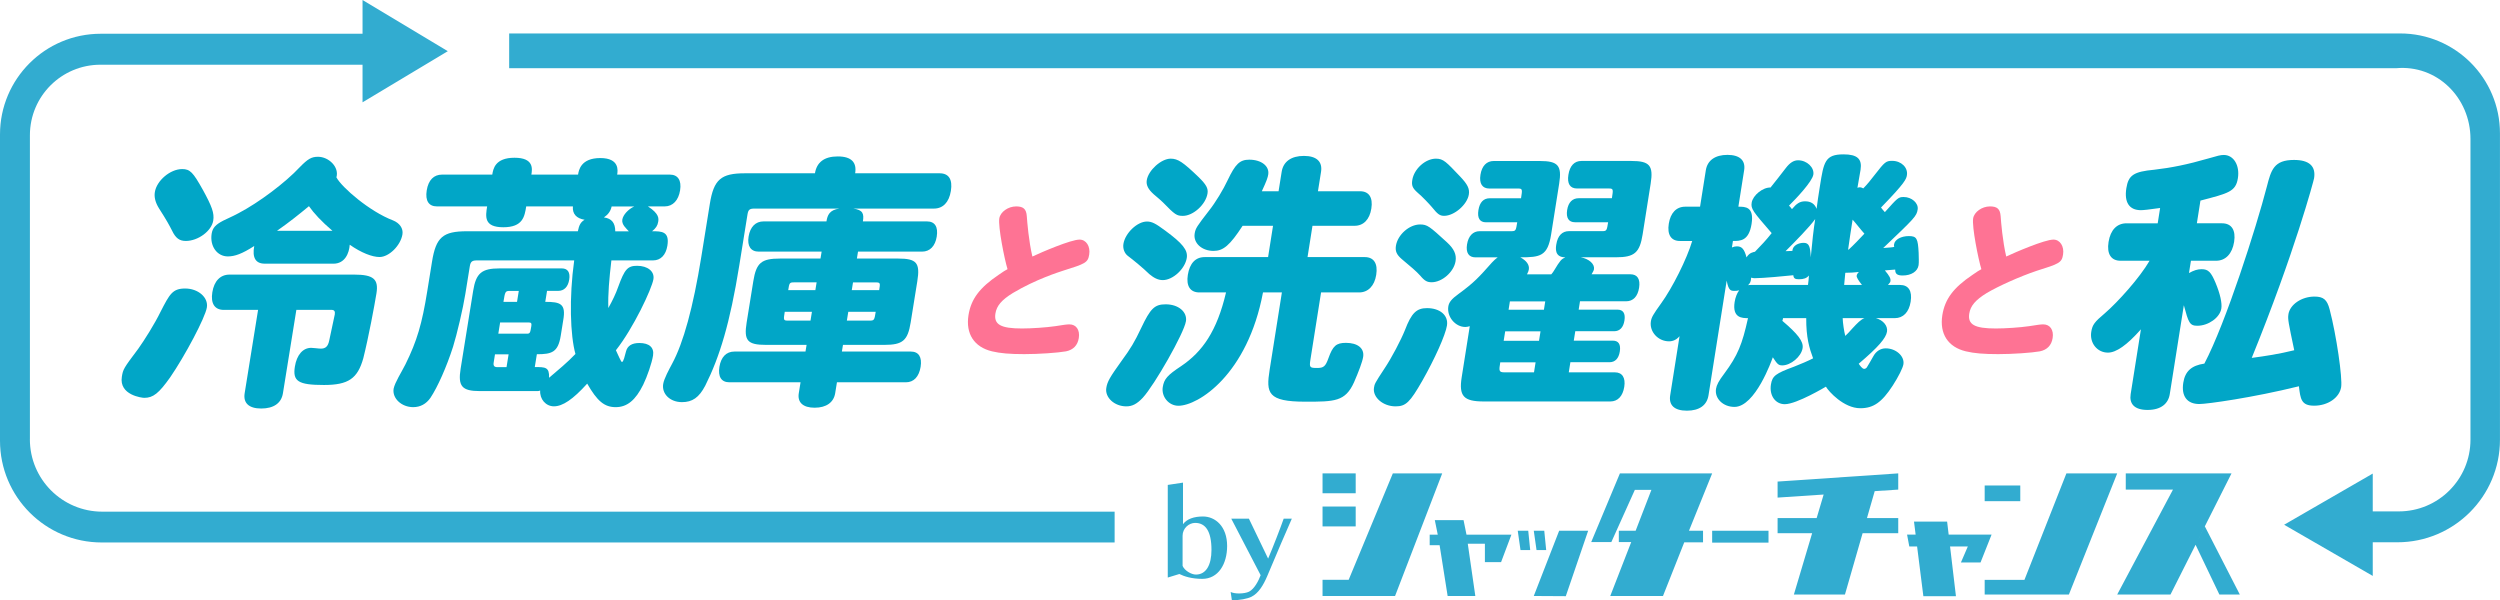
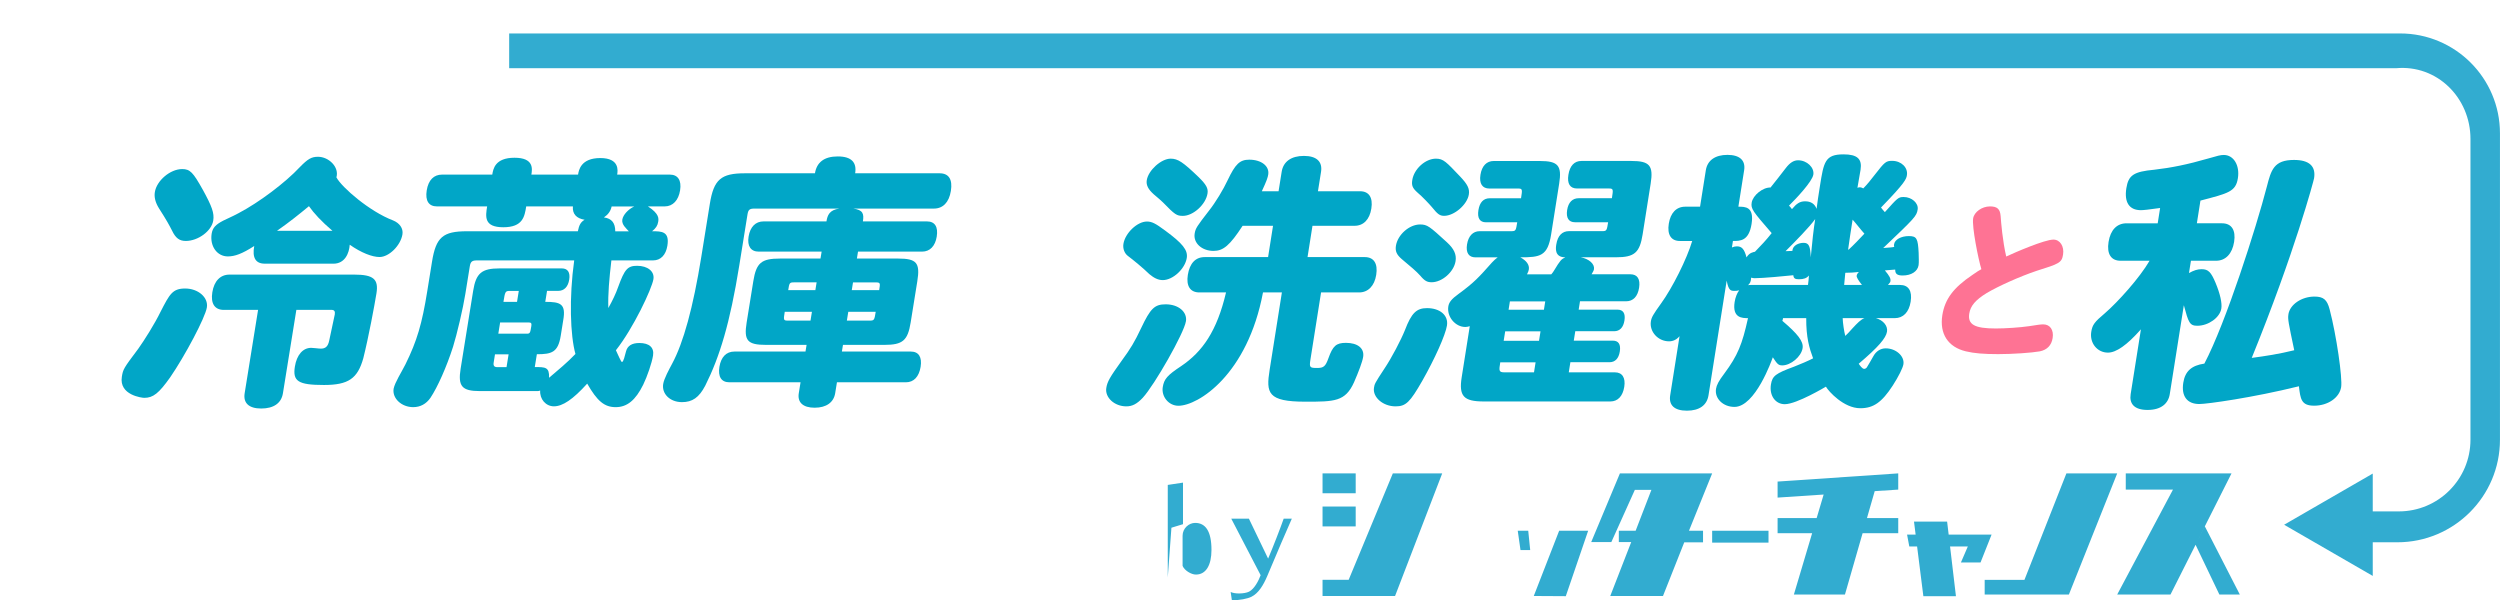
<svg xmlns="http://www.w3.org/2000/svg" id="_レイヤー_2" data-name="レイヤー 2" viewBox="0 0 662.89 159.17">
  <defs>
    <style>
      .cls-1 {
        fill: #fe7394;
      }

      .cls-2 {
        fill: #01a6c7;
      }

      .cls-3 {
        fill: #32acd0;
      }
    </style>
  </defs>
  <g id="_レイヤー_1-2" data-name="レイヤー 1">
    <g>
      <rect class="cls-3" x="350.68" y="125.52" width="8.79" height="5.27" />
      <rect class="cls-3" x="350.68" y="134.31" width="8.79" height="5.27" />
      <polygon class="cls-3" points="369.32 125.52 357.61 153.73 350.68 153.73 350.68 158.03 369.91 158.03 382.41 125.52 369.32 125.52" />
-       <polygon class="cls-3" points="388.07 137.92 380.45 137.92 381.23 141.77 379.09 141.77 379.09 144.56 381.72 144.56 383.85 158.03 391.19 158.03 389.19 144.17 393.73 144.17 393.73 149.05 398.02 149.05 400.76 141.77 388.85 141.77 388.07 137.92" />
      <polygon class="cls-3" points="402.44 140.73 403.17 145.85 405.74 145.85 405.22 140.73 402.44 140.73" />
-       <polygon class="cls-3" points="409.98 145.85 409.47 140.73 406.69 140.73 407.42 145.85 409.98 145.85" />
      <polygon class="cls-3" points="406.69 158.03 415.18 158.08 421.11 140.73 413.42 140.73 406.69 158.03" />
      <polygon class="cls-3" points="453.99 125.52 429.53 125.52 421.92 143.73 427.26 143.73 433.49 129.89 437.88 129.89 433.7 140.73 429.24 140.73 429.24 143.73 432.53 143.73 426.97 158.03 440.95 158.03 446.59 143.8 451.57 143.8 451.57 140.73 447.84 140.73 453.99 125.52" />
      <rect class="cls-3" x="453.99" y="140.73" width="14.94" height="3.15" />
      <polygon class="cls-3" points="471.34 131.94 483.55 131.13 481.7 137.36 471.34 137.36 471.34 141.38 480.5 141.38 475.66 157.64 489.2 157.64 493.88 141.38 503.33 141.38 503.33 137.36 495.04 137.36 497.09 130.23 503.33 129.82 503.33 125.52 471.34 127.69 471.34 131.94" />
      <polygon class="cls-3" points="516.7 141.75 516.29 138.31 507.51 138.31 507.94 141.75 505.67 141.75 506.26 144.9 508.33 144.9 509.99 158.08 518.63 158.08 517.07 144.9 521.78 144.9 519.95 149.14 525.15 149.14 528.08 141.75 516.7 141.75" />
-       <rect class="cls-3" x="526.25" y="128.73" width="9.44" height="4.16" />
      <polygon class="cls-3" points="547.92 125.52 536.79 153.76 526.25 153.76 526.25 157.64 548.58 157.64 561.39 125.52 547.92 125.52" />
      <polygon class="cls-3" points="593.9 157.64 584.63 139.57 582.34 144.1 591.7 125.52 563.66 125.52 563.66 129.82 576.18 129.82 561.39 157.64 575.52 157.64 582.17 144.45 588.48 157.64 593.9 157.64" />
-       <path class="cls-3" d="M309.64,153.13v-24.55l4.04-.61v11.02c1.03-1.39,2.91-2.04,5.3-2.04,3.26,0,6.4,2.62,6.4,7.82,0,4.81-2.36,8.72-6.59,8.72-2.78,0-4.81-.65-6.07-1.29l-3.07.94ZM313.58,150.06c.48,1.2,2.29,2.29,3.52,2.29,2.71,0,4.13-2.55,4.13-6.53,0-5.04-1.62-7.17-4.33-7.17-1.65,0-3.33,1.42-3.33,3.42v7.98Z" />
+       <path class="cls-3" d="M309.64,153.13v-24.55l4.04-.61v11.02l-3.07.94ZM313.58,150.06c.48,1.2,2.29,2.29,3.52,2.29,2.71,0,4.13-2.55,4.13-6.53,0-5.04-1.62-7.17-4.33-7.17-1.65,0-3.33,1.42-3.33,3.42v7.98Z" />
      <path class="cls-3" d="M326.5,137.52h4.65l5.1,10.6c1.23-2.87,3.36-8.37,4.13-10.6h2.16c-1.2,2.65-4.2,9.72-6.53,15.25-1.03,2.42-2.33,4.55-4.17,5.46-1.1.55-3.2.94-5.2.94l-.32-2.2c.61.29,1.42.39,2.23.39,1.07,0,2.07-.19,2.65-.48,1.42-.74,2.49-2.84,3.07-4.36l-7.79-14.99Z" />
      <path class="cls-1" d="M523.19,57.91c.27-1.7,2.33-3.18,4.47-3.18,1.92,0,2.68.7,2.82,2.57.12,1.7.52,6.62,1.48,10.72,2.4-1.13,10.21-4.49,12.52-4.49,1.74,0,2.9,1.79,2.55,3.97-.34,2.18-1.04,2.44-7,4.31-4.42,1.48-10.24,4.1-13.22,5.88-2.99,1.83-4.33,3.4-4.65,5.45-.46,2.92,1.42,3.96,7.04,3.96,2.53,0,6.4-.26,8.81-.61,2.23-.35,3.04-.48,3.78-.48,1.79,0,2.82,1.48,2.48,3.62-.3,1.92-1.46,3.14-3.39,3.53-2.15.39-7.22.74-11.06.74s-6.42-.22-8.56-.74c-4.74-1.13-7.02-4.66-6.24-9.59.68-4.27,2.94-7.28,7.97-10.67,1.03-.74,1.95-1.31,2.38-1.52-.83-2.74-2.53-11.24-2.18-13.46Z" />
-       <path class="cls-1" d="M264.97,57.91c.27-1.7,2.33-3.18,4.47-3.18,1.92,0,2.68.7,2.82,2.57.12,1.7.52,6.62,1.48,10.72,2.4-1.13,10.21-4.49,12.52-4.49,1.74,0,2.9,1.79,2.55,3.96-.34,2.18-1.04,2.44-7,4.31-.93.31-7.21,2.28-13.22,5.88-2.99,1.83-4.33,3.4-4.65,5.45-.46,2.92,1.42,3.97,7.04,3.97,2.53,0,6.4-.26,8.81-.61,2.23-.35,3.04-.48,3.78-.48,1.79,0,2.82,1.48,2.48,3.62-.3,1.92-1.46,3.14-3.39,3.53-2.15.39-7.22.74-11.06.74s-6.42-.22-8.56-.74c-4.74-1.13-7.02-4.66-6.24-9.59.68-4.27,2.94-7.28,7.97-10.68,1.03-.74,1.95-1.31,2.38-1.52-.83-2.74-2.53-11.24-2.18-13.46Z" />
      <path class="cls-2" d="M304.12,58.74c1.29,0,2.28.5,4.78,2.36,4.68,3.43,6.11,5.22,5.78,7.3-.45,2.86-3.65,5.87-6.37,5.87-1.22,0-2.34-.57-3.54-1.57-1.61-1.57-4.2-3.72-5.74-4.87-.83-.64-1.35-1.86-1.15-3.15.45-2.86,3.66-5.94,6.23-5.94ZM314.45,85.21c-.5,3.15-8.33,16.89-11.43,20.25-1.55,1.65-2.8,2.29-4.37,2.29-3.15,0-5.71-2.36-5.31-4.87.27-1.72.95-2.86,4.08-7.23,2.37-3.22,3.44-5.01,5.16-8.66,2.47-5.22,3.57-6.3,6.51-6.3,3.36,0,5.76,2,5.37,4.51ZM310.41,42.07c1.93,0,3.29.93,7.39,4.87,2.04,2,2.6,3.01,2.38,4.36-.46,2.93-3.8,5.94-6.52,5.94-1.65,0-2.1-.29-5.3-3.58-.43-.43-1.25-1.14-2.45-2.15-1.44-1.29-2.05-2.43-1.84-3.72.42-2.65,3.84-5.72,6.34-5.72ZM329.48,59.88c-3.4,5.22-5.13,6.65-7.71,6.65-3.08,0-5.39-2.07-5-4.58.23-1.43.59-1.93,3.74-6.01,1.78-2.22,3.92-5.8,5.01-8.16,2.04-4.29,3.22-5.44,5.73-5.44,3.22,0,5.38,1.72,5.03,3.93-.12.79-.4,1.65-1.7,4.44h4.44l.82-5.15c.43-2.72,2.53-4.22,5.89-4.22s4.98,1.5,4.55,4.22l-.82,5.15h11.16c2.36,0,3.46,1.65,3,4.58-.46,2.93-2.09,4.58-4.45,4.58h-11.16l-1.31,8.3h15.17c2.43,0,3.52,1.72,3.04,4.72-.46,2.93-2.17,4.65-4.53,4.65h-10.09l-2.81,17.74c-.34,2.15-.22,2.29,1.78,2.29,1.72,0,2.21-.43,2.98-2.58,1.17-3.29,2.08-4.08,4.65-4.08,3.08,0,4.92,1.43,4.56,3.72-.22,1.36-1.2,3.93-2.42,6.73-2.32,5.15-5.18,5.15-12.91,5.15-10.02,0-10.44-2.29-9.47-8.44l3.25-20.53h-5.01c-4.1,21.82-17.21,30.05-22.43,30.05-2.58,0-4.55-2.43-4.15-4.94.34-2.15,1.21-3.15,4.89-5.58,5.61-3.79,9.47-9.23,11.89-19.53h-7.08c-2.43,0-3.52-1.72-3.05-4.65.49-3.08,2.04-4.72,4.47-4.72h16.81l1.31-8.3h-8.09Z" />
      <path class="cls-2" d="M383.67,64.25c1.87,1.72,2.57,3.22,2.28,5.01-.45,2.86-3.6,5.58-6.32,5.58-1.15,0-1.82-.29-3.02-1.72-1.09-1.22-2.55-2.43-4.95-4.44-1.32-1.14-1.75-2.07-1.52-3.51.46-2.93,3.54-5.65,6.4-5.65,1.93,0,2.5.5,7.12,4.72ZM383.68,86.28c-.41,2.58-3.28,8.94-6.54,14.67-3.27,5.72-4.37,6.8-7.09,6.8-3.36,0-6.13-2.43-5.73-4.94.16-1,.18-1.14,2.82-5.15,1.87-2.79,4.34-7.51,5.4-10.16,1.72-4.51,3.06-5.8,5.85-5.8,3.43,0,5.7,1.93,5.28,4.58ZM387.15,46.79c1.96,2.07,2.57,3.22,2.32,4.79-.42,2.65-3.83,5.65-6.55,5.65-1.14,0-1.72-.43-3.22-2.29-.72-.86-2.62-2.86-3.82-3.86-1.38-1.22-1.63-1.93-1.4-3.36.46-2.93,3.47-5.65,6.26-5.65,2,0,2.73.86,6.41,4.72ZM415.98,98.73h12.24c1.93,0,2.85,1.43,2.46,3.86-.39,2.43-1.68,3.86-3.69,3.86h-33.56c-5.37,0-6.64-1.43-5.85-6.44l2.14-13.52c-.52.14-.82.21-1.18.21-2.65,0-4.94-2.72-4.51-5.44.18-1.14.89-2,2.67-3.29,4.21-3.08,5.42-4.44,8.91-8.37.52-.57,1.02-1,1.5-1.36h-5.87c-1.79,0-2.6-1.22-2.25-3.43s1.56-3.51,3.35-3.51h8.44c1.15,0,1.18-.22,1.52-2.36h-8.3c-1.65,0-2.32-1.14-1.99-3.22s1.36-3.15,3-3.15h8.3c.36-2.29.41-2.58-.74-2.58h-7.66c-1.86,0-2.73-1.29-2.36-3.65s1.65-3.65,3.51-3.65h12.23c4.87,0,5.89,1.22,5.13,6.01l-2.13,13.45c-.92,5.8-2.9,6.08-8.19,6.08,1.65.86,2.47,2,2.28,3.22-.06.36-.17.64-.49,1.29h6.44c.35-.43.53-.64.73-1,1.65-2.72,1.91-3.01,2.99-3.51-2.93,0-2.54-2.5-2.39-3.43.36-2.29,1.56-3.51,3.35-3.51h8.87c1.14,0,1.18-.22,1.52-2.36h-8.8c-1.64,0-2.39-1.14-2.07-3.22s1.43-3.15,3.07-3.15h8.8c.36-2.29.41-2.58-.74-2.58h-8.51c-1.86,0-2.66-1.29-2.28-3.65.37-2.36,1.58-3.65,3.44-3.65h13.24c4.87,0,5.89,1.22,5.13,6.01l-2.13,13.45c-.77,4.87-2.18,6.08-7.04,6.08h-9.37c2.22.43,3.72,1.79,3.51,3.15-.06.36-.26.72-.64,1.36h10.3c1.86,0,2.66,1.29,2.3,3.58-.36,2.29-1.57,3.58-3.43,3.58h-12.24l-.35,2.22h10.3c1.5,0,2.13,1,1.84,2.86s-1.24,2.86-2.74,2.86h-10.3l-.4,2.5h10.37c1.5,0,2.13,1,1.84,2.86s-1.24,2.86-2.74,2.86h-10.37l-.42,2.65ZM400.01,82.13h9.37l.35-2.22h-9.37l-.35,2.22ZM398.71,90.36h9.37l.4-2.5h-9.37l-.4,2.5ZM406.75,98.73l.42-2.65h-9.37c-.35,2.22-.42,2.65,1.16,2.65h7.8Z" />
      <path class="cls-2" d="M459.23,65.61c.53-.21.9-.29,1.33-.29,1.29,0,1.96.72,2.54,2.93.78-1.29,1.72-1.36,2.24-1.5,1.54-1.57,3.09-3.22,4.43-4.94-5.02-5.8-5.56-6.44-5.3-8.08.31-1.93,2.94-4.08,5-4.01,1.25-1.57,2.68-3.36,4.04-5.15,1.09-1.43,2.12-2.07,3.26-2.07,2.36,0,4.34,1.93,4.05,3.79s-4.5,6.3-6.45,8.23c.31.29.54.64.78.93,1.24-1.5,2.12-2.07,3.48-2.07,1.5,0,2.55.64,3.05,2,.2-1.72.53-3.79.88-6.01,1.02-6.44,1.34-8.44,6.27-8.44,3.65,0,4.96,1.22,4.51,4.08-.11.72-.72,4.08-.83,4.79.23-.07.38-.14.59-.14.36,0,.69.14.96.29.93-.93,2.17-2.43,3.08-3.65,2.61-3.36,2.94-3.65,4.58-3.65,2.43,0,4.22,1.79,3.91,3.79-.16,1-.38,1.93-6.87,8.59.29.43.66.79,1.02,1.22,3.39-3.79,3.57-4.01,5-4.01,2.15,0,3.96,1.65,3.7,3.29-.28,1.79-.71,2.22-9.13,10.23,1.74-.14,2.24-.14,2.91-.29-.1-.29-.06-.5-.03-.72.19-1.22,1.84-2.15,3.92-2.15s2.4.64,2.59,4.44c.02,1.22.1,2.5-.02,3.29-.26,1.65-1.93,2.72-4.22,2.72-1.43,0-2.01-.43-1.97-1.57l-2.75.22c1.26,1.5,1.59,2.15,1.48,2.86-.05.29-.22.5-.66,1h3.22c2.22,0,3.26,1.57,2.8,4.44-.44,2.79-1.98,4.36-4.2,4.36h-5.01c1.98.57,3.18,2.07,2.94,3.58-.27,1.72-2.29,4.08-7.5,8.51.29.43.93,1.36,1.43,1.36.21,0,.44-.07.7-.36.38-.57,1.18-2,1.76-3.01.7-1.29,1.9-2.07,3.26-2.07,2.72,0,5.04,2.07,4.7,4.22-.16,1-1.31,3.29-2.83,5.65-2.93,4.51-5.17,6.01-8.61,6.01-4.36,0-8.38-4.44-9.11-5.72,0,0-7.75,4.65-10.9,4.65-2.5,0-4.14-2.29-3.68-5.22.36-2.29,1.25-2.93,6.11-4.72,1.52-.57,3.98-1.65,5.07-2.22-1-2.72-1.85-5.51-1.82-10.66h-6.15c-.03.21-.08.5-.18.72,4.04,3.43,5.65,5.44,5.37,7.23-.36,2.29-3.16,4.58-5.38,4.58-1,0-1.31-.29-2.52-2.15-.27.79-4.66,13.16-10.17,13.16-3,0-5.3-2.22-4.89-4.79.16-1,.69-2.07,2.22-4.08,3.55-4.79,4.73-7.73,6.26-14.67-1.5,0-4.22,0-3.54-4.29.19-1.22.67-2.43,1.2-3.08-.59.14-.88.14-1.24.14-.93,0-1.57,0-2.07-2.72l-4.82,30.41c-.42,2.65-2.43,4.08-5.73,4.08s-4.85-1.43-4.43-4.08l2.48-15.67c-.79.93-1.72,1.36-2.79,1.36-2.93,0-5.24-2.58-4.81-5.29.17-1.07.57-1.79,2.68-4.72,3.02-4.15,6.89-11.88,8.28-16.6h-3.29c-2.29,0-3.39-1.65-2.92-4.58.45-2.86,2-4.51,4.36-4.51h3.93l1.53-9.66c.42-2.65,2.51-4.08,5.73-4.08s4.85,1.43,4.43,4.08l-1.53,9.66c1.86,0,4.22,0,3.5,4.58s-3.07,4.51-4.94,4.51l-.27,1.72ZM479.4,75.55c.12-.79.19-1.65.25-2.5-.61.72-1.37,1-2.66,1-1,0-1.4-.22-1.48-1.07-1.97.21-8.07.79-10.28.79-.29,0-.49-.07-.91-.14-.03,1.07-.31,1.5-.82,2,.3-.07.37-.07.66-.07h15.24ZM475.25,66.54c.09-1.5,1.7-2.15,2.99-2.15,1.43,0,1.78.93,1.89,3.86.39-4.29.76-7.51,1.18-10.16-1.56,2.15-5.14,5.8-7.86,8.51.57,0,1.3-.07,1.8-.07ZM490.19,66.18c1.26-1.14,2.97-2.93,4.17-4.22-1.04-1.14-2.1-2.58-3.13-3.72-.42,2.65-.87,5.51-1.19,7.94h.14ZM488.99,75.55h4.72q-1.49-1.86-1.4-2.43c.06-.36.16-.57.59-1-1.24.14-2.47.21-3.61.21l-.3,3.22ZM488.6,84.35c.02,1.22.37,3.51.68,4.72.33-.29,1.18-1.14,1.97-2.07,1.21-1.29,2.15-2.29,3.14-2.65h-5.79Z" />
      <path class="cls-2" d="M567.66,87.34c-3.71,4.21-6.56,6.16-8.73,6.16-2.83,0-4.89-2.54-4.42-5.51.3-1.88.85-2.61,3.61-4.93,3.44-2.97,9.25-9.42,11.85-13.92h-7.68c-2.54,0-3.7-1.81-3.19-5s2.23-4.93,4.77-4.93h8.26l.64-4.06c-3.04.44-4.51.58-5.09.58-3.12,0-4.45-2.1-3.87-5.8.55-3.48,1.93-4.42,7.45-4.93,4.43-.51,8.77-1.38,14.25-2.97,2.51-.73,3.27-.94,4.14-.94,2.61,0,4.28,2.75,3.74,6.16-.56,3.55-2.44,3.99-9.93,5.94l-.95,6.02h6.67c2.54,0,3.7,1.81,3.21,4.93s-2.24,5-4.78,5h-6.67l-.52,3.26c1.35-.73,2.26-1.02,3.35-1.02,1.74,0,2.49.73,3.7,3.62,1.21,2.9,1.76,5.36,1.53,6.81-.38,2.39-3.4,4.57-6.38,4.57-2.03,0-2.33-.87-3.56-5.44l-3.73,23.56c-.4,2.54-2.33,4.2-5.89,4.2s-4.88-1.67-4.48-4.2l2.72-17.18ZM606.78,83.35c.41-2.61,3.5-4.71,6.91-4.71,2.39,0,3.35.8,4.03,3.41,1.81,6.89,3.43,18.2,3.05,20.59-.45,2.83-3.54,4.93-7.16,4.93-3.41,0-3.64-1.74-4.04-5.15-12.3,3.04-24.38,4.71-26.41,4.71-3.26,0-4.81-2.1-4.25-5.65.48-3.04,2.17-4.57,5.59-5.07,5.7-10.8,13.78-36.17,16.56-46.9,1.14-4.42,1.85-7.1,7.21-7.1,4.06,0,5.83,1.67,5.32,4.86-.09.58-5.14,19.65-16.53,47.63,3.78-.51,7.12-1.01,11.27-2.03-1.57-7.47-1.74-8.26-1.54-9.5Z" />
      <path class="cls-2" d="M54.85,81.53c-.43,2.69-5.81,12.83-9.76,18.57-2.98,4.18-4.47,5.39-6.84,5.39-.58,0-6.73-.71-5.94-5.6.32-1.98.43-2.2,4.37-7.44,1.58-2.2,4.38-6.66,5.89-9.78,2.41-4.68,3.15-6.17,6.54-6.17s6.18,2.34,5.74,5.03ZM53.76,50.28c2.45,4.47,3.1,6.24,2.78,8.22-.44,2.76-4.03,5.39-7.27,5.39-1.66,0-2.69-.71-3.66-2.76-.77-1.49-1.32-2.55-3.45-5.88-.97-1.56-1.32-2.98-1.1-4.32.49-3.05,4.08-6.1,7.24-6.1,2.09,0,2.89.85,5.46,5.46ZM70.18,69.91c-2.38,0-3.35-1.56-2.77-4.68-3.21,2.06-5.13,2.76-7,2.76-2.88,0-4.81-2.76-4.29-6.02.25-1.56,1.04-2.41,3.08-3.47,2.41-1.13,3.59-1.7,4.06-1.98,5.42-2.84,12.39-8.08,16.22-12.19,2.15-2.2,3.11-2.76,4.84-2.76,2.88,0,5.68,2.76,4.88,5.46,1.44,2.69,8.84,9.07,15.01,11.41,1.76.71,2.75,2.13,2.5,3.69-.48,2.98-3.56,6.02-6.08,6.02-1.94,0-4.86-1.13-7.9-3.26-.14,2.2-1.24,5.03-4.34,5.03h-18.22ZM78.58,82.17l-3.56,22.11c-.42,2.62-2.45,4.04-5.76,4.04s-4.8-1.49-4.39-4.04l3.56-22.11h-9.07c-2.45,0-3.54-1.7-3.06-4.68.48-2.98,2.12-4.68,4.57-4.68h33.05c5.11,0,6.5,1.21,5.9,4.96-.49,3.05-2.1,11.7-3.49,17.22-1.51,5.39-3.95,7.09-10.43,7.09-6.84,0-8.34-.99-7.71-4.89.49-3.05,2.09-4.96,4.33-4.96.65,0,1.91.21,2.56.21,1.22,0,1.89-.57,2.21-2.13.38-1.91,1.48-6.95,1.48-6.95.14-.85-.17-1.2-.89-1.2h-9.29ZM88.14,61.19c-2.91-2.48-4.94-4.68-6.22-6.52-2.74,2.27-5.22,4.25-8.46,6.52h14.69Z" />
      <path class="cls-2" d="M162.11,69.06c-.58,4.96-.92,8.86-.81,12.62,1.11-1.98,1.97-3.76,2.64-5.67,1.68-4.61,2.47-5.53,4.99-5.53,2.81,0,4.66,1.49,4.33,3.54-.41,2.55-5.34,13.04-9.95,18.85.43.92,1.37,3.12,1.59,3.12.43,0,.75-1.56,1.1-2.84.37-1.42,1.51-2.2,3.52-2.2,2.66,0,3.98,1.21,3.64,3.33-.32,1.98-1.54,5.53-2.61,7.73-2.03,4.11-4.27,5.95-7.29,5.95s-4.92-1.63-7.56-6.24c-3.77,4.18-6.51,6.02-8.82,6.02-2.16,0-3.8-1.91-3.65-4.18-.38.14-.53.14-.81.14h-15.19c-4.75,0-5.84-1.28-5.09-5.95l3.32-20.63c.75-4.68,2.25-5.95,7.01-5.95h16.49c1.58,0,2.28,1.06,1.97,2.98-.31,1.91-1.34,2.98-2.93,2.98h-2.95l-.47,2.91c4.03,0,5.54.5,4.76,4.89l-.66,4.11c-.71,4.39-2.37,4.89-6.33,4.89l-.55,3.4c2.81,0,3.89,0,3.79,2.84,2.42-2.06,4.83-4.04,6.99-6.31-1.37-4.89-1.71-14.88-.33-24.81h-25.85c-1.22,0-1.64.35-1.83,1.56l-1.19,7.37c-.6,3.76-2.23,10.7-3.25,13.96-1.73,5.39-4.1,10.7-5.99,13.54-1.13,1.63-2.7,2.48-4.58,2.48-3.1,0-5.6-2.34-5.19-4.89.35-1.7,2.06-4.32,3.13-6.45,3.09-6.24,4.41-10.84,5.78-19.35l1.27-7.87c1.05-6.52,2.88-8.08,9.29-8.08h29.38c.35-1.7.75-2.41,1.79-3.05-2.17-.35-3.28-1.56-3.1-3.54h-12.38c-.43,2.69-.89,5.53-6.07,5.53s-4.73-2.84-4.29-5.53h-13.32c-2.16,0-3.14-1.49-2.7-4.25s1.9-4.18,4.06-4.18h13.32c.24-1.49.72-4.47,5.9-4.47s4.71,2.98,4.47,4.47h12.38c.18-1.13.71-4.39,5.89-4.39s4.64,3.4,4.48,4.39h13.97c2.16,0,3.13,1.56,2.71,4.18s-1.91,4.25-4.07,4.25h-4.46c3.06,1.98,2.86,3.26,2.72,4.11-.16.99-.63,1.7-1.62,2.48,2.52,0,4.68,0,4.06,3.83-.4,2.48-1.78,3.9-3.8,3.9h-11.02ZM137.09,80.05l.47-2.91h-2.45c-1.15,0-1.2.28-1.62,2.91h3.6ZM132.61,85.5l-.48,2.98h7.56c.86,0,.9-.21,1.2-2.06.11-.71-.07-.92-.72-.92h-7.56ZM131.25,93.94l-.35,2.2c-.14.85.17,1.21.96,1.21h2.45l.55-3.4h-3.6ZM162.18,54.74c-.28,1.28-.92,2.13-2.05,2.91,2.11.28,3,1.49,3.01,3.69h3.6c-.67-.78-1.95-1.77-1.73-3.12.21-1.28,1.6-2.76,3.15-3.47h-5.98Z" />
      <path class="cls-2" d="M219.14,58.71c.26-1.63.78-3.05,3.43-3.4h-22.61c-1.22,0-1.57.35-1.76,1.56l-2.18,13.54c-2.45,15.24-5.2,24.24-9.01,31.83-1.66,3.19-3.44,4.39-6.18,4.39-3.17,0-5.41-2.2-4.98-4.82.23-1.42,1.55-3.83,2.38-5.39,2.98-5.53,5.56-14.89,7.72-28.28l2.27-14.11c1.04-6.45,2.96-8.08,9.29-8.08h18.58c.46-2.84,2.37-4.47,6.05-4.47s5.07,1.63,4.61,4.47h22.39c2.45,0,3.48,1.63,2.99,4.68s-2.12,4.68-4.5,4.68h-21.38c2.61.35,2.87,1.42,2.55,3.4h16.99c2.09,0,3.01,1.42,2.59,4.04-.4,2.48-1.79,3.97-3.88,3.97h-16.99l-.3,1.84h10.94c4.9,0,5.87,1.13,5.08,6.02l-1.76,10.92c-.78,4.82-2.11,5.95-7.01,5.95h-10.94l-.29,1.77h18.29c2.09,0,3,1.49,2.59,4.04-.42,2.62-1.81,4.11-3.9,4.11h-18.29l-.47,2.91c-.39,2.41-2.34,3.83-5.44,3.83s-4.6-1.42-4.21-3.83l.47-2.91h-18.86c-2.16,0-3.07-1.49-2.65-4.11.41-2.55,1.8-4.04,3.96-4.04h18.86l.29-1.77h-10.73c-4.97,0-5.94-1.13-5.16-5.95l1.76-10.92c.79-4.89,2.12-6.02,7.09-6.02h10.73l.3-1.84h-16.7c-2.09,0-3.07-1.49-2.67-3.97.42-2.62,1.87-4.04,3.96-4.04h16.7ZM216.2,76.93l.33-2.06h-6.05c-1.15,0-1.19.21-1.48,2.06h7.2ZM215.28,82.67h-7.2c-.34,2.13-.38,2.34.78,2.34h6.05l.38-2.34ZM225.85,76.93h7.27c.15-.92.23-1.42.13-1.7-.1-.28-.38-.35-.95-.35h-6.12l-.33,2.06ZM224.93,82.67l-.38,2.34h6.12c1.15,0,1.19-.21,1.53-2.34h-7.27Z" />
      <path class="cls-3" d="M636.41,8.88H135.01v9.21h500.3c10.91-1,19.75,7.84,19.75,18.75v79.75c0,10.5-8.51,19.01-19.01,19.01h-6.9v-10.03l-23.5,13.57,23.5,13.57v-8.92h6.53c15.02,0,27.2-12.18,27.2-27.2V35.35c0-14.62-11.85-26.48-26.48-26.48Z" />
-       <path class="cls-3" d="M7.93,116.48V35.86c0-10.33,8.37-18.7,18.7-18.7h69.5v9.97l22.61-13.56L96.13,0v8.95H26.71C11.96,8.95,0,20.91,0,35.66v81.2c0,14.9,12.08,26.98,26.98,26.98h268.57v-8.17H27.12c-10.6,0-19.2-8.59-19.2-19.2Z" />
    </g>
  </g>
</svg>